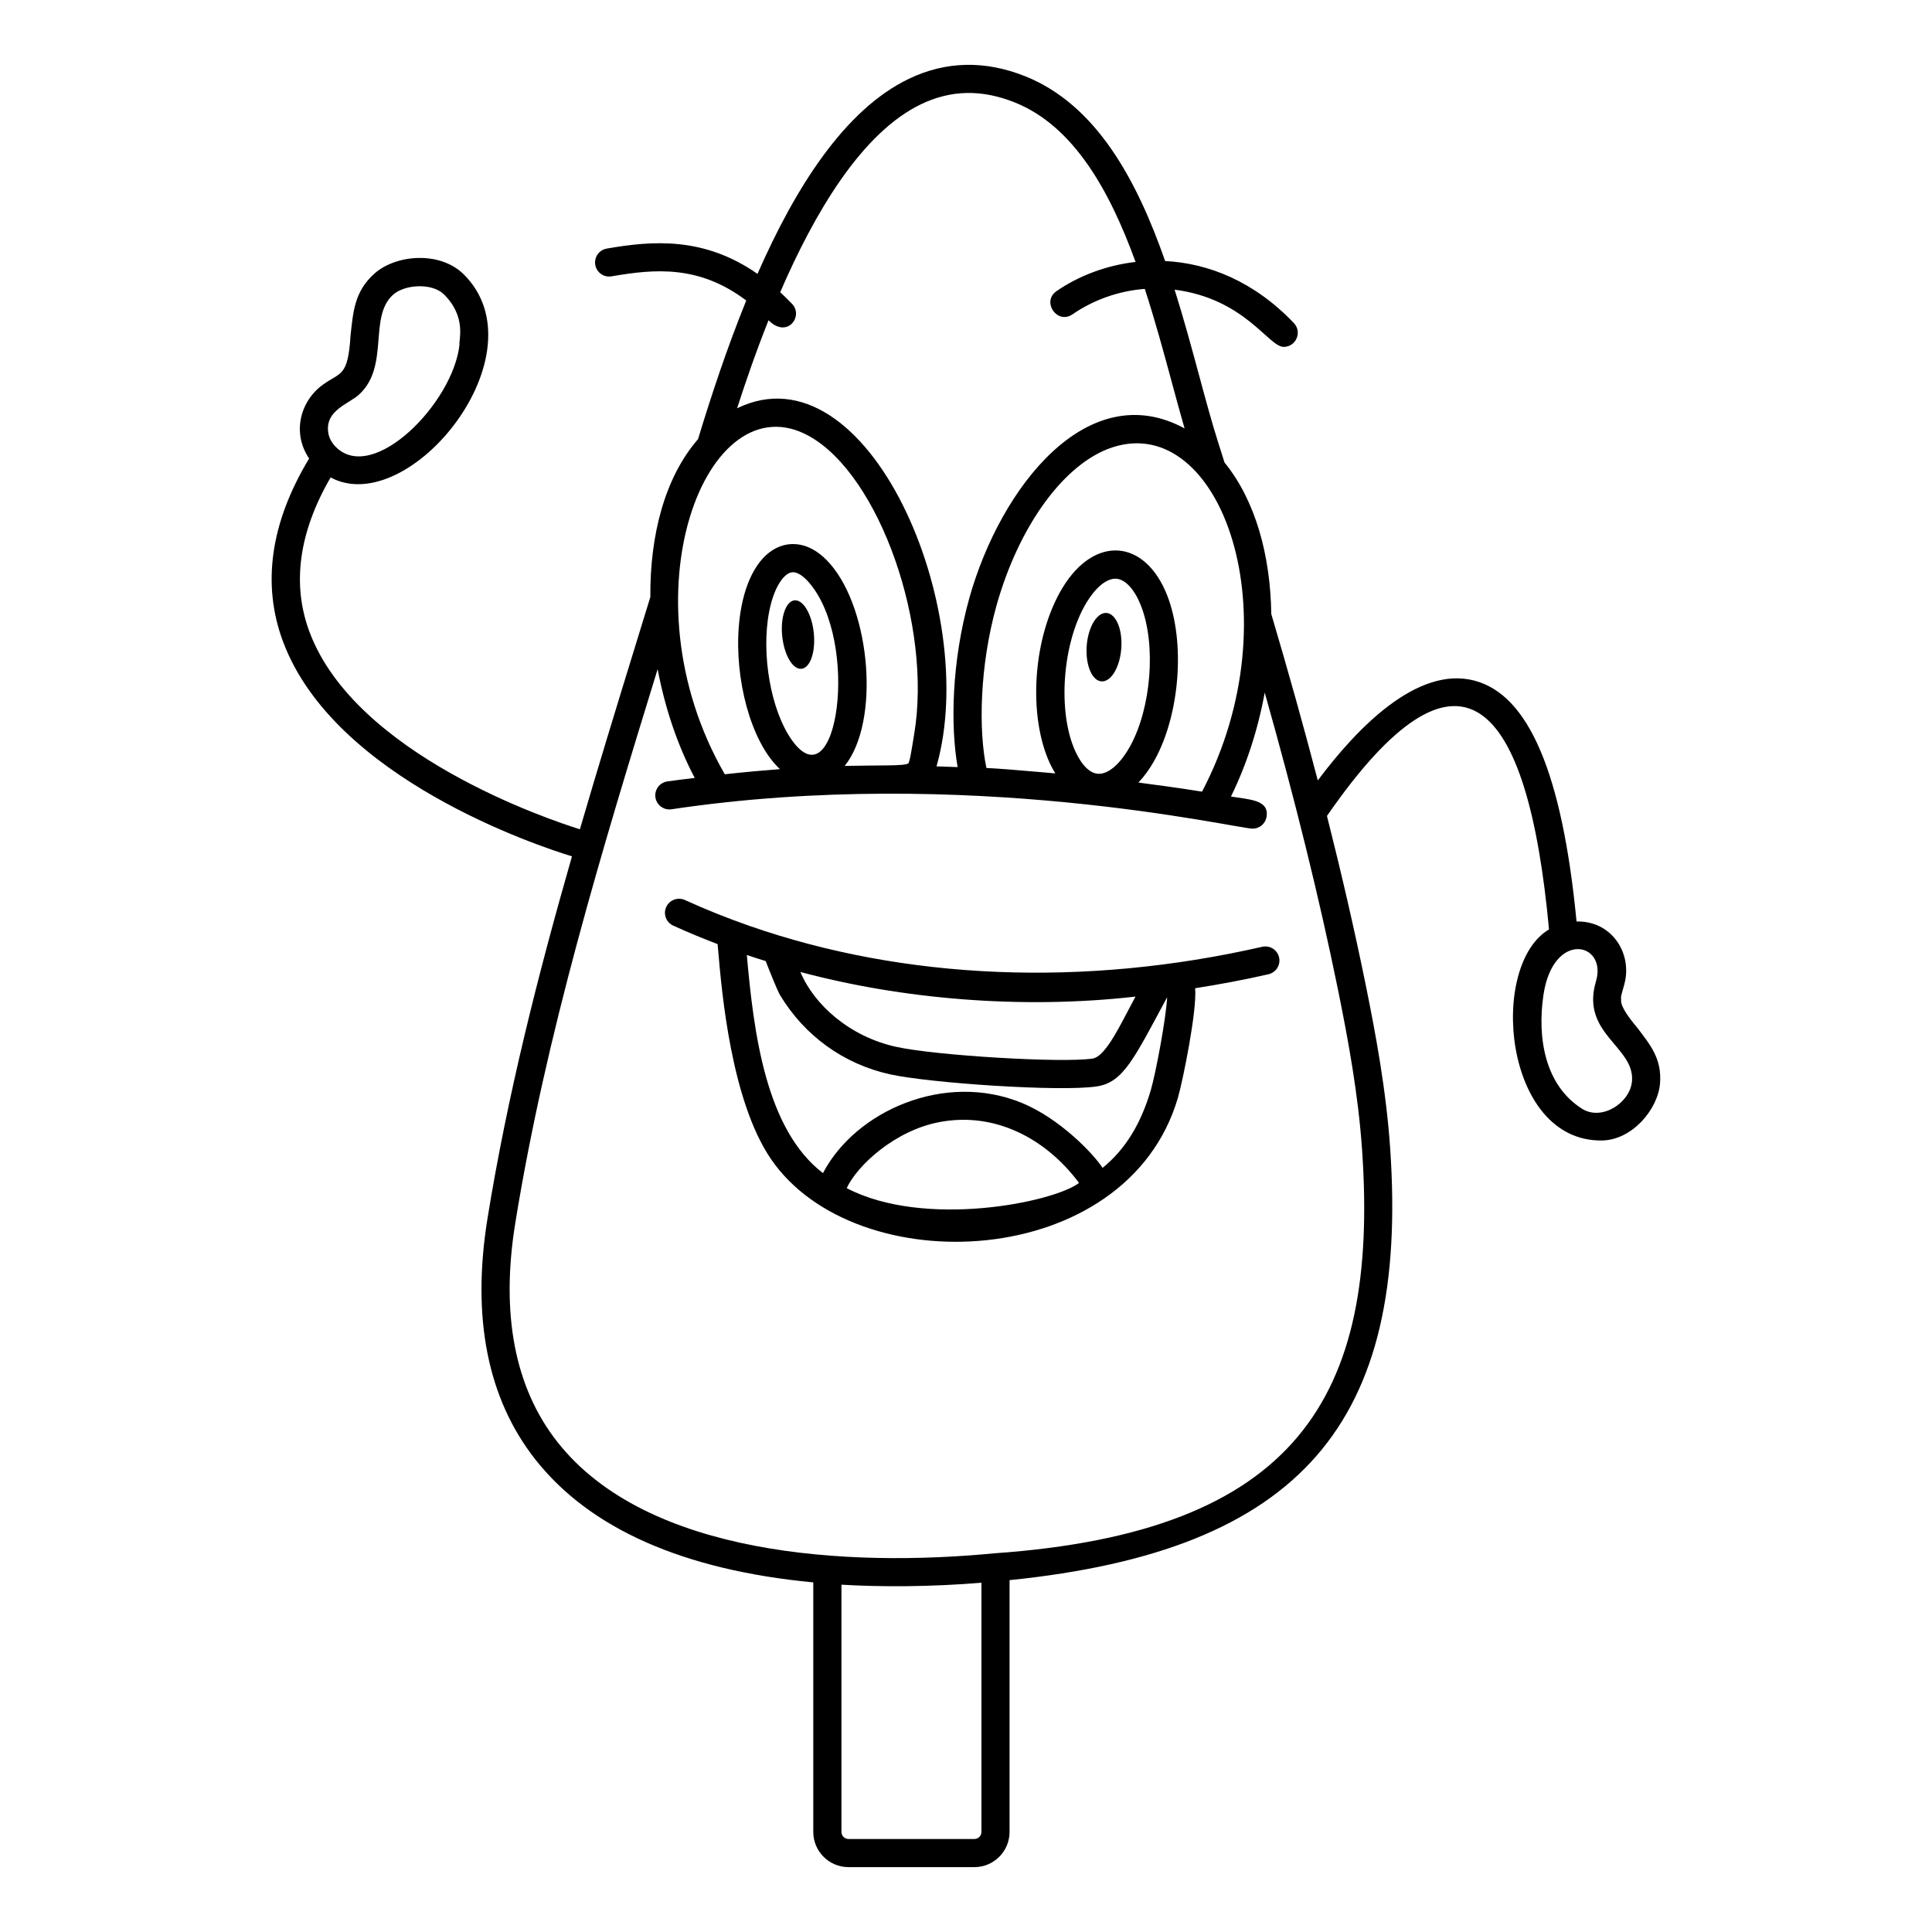
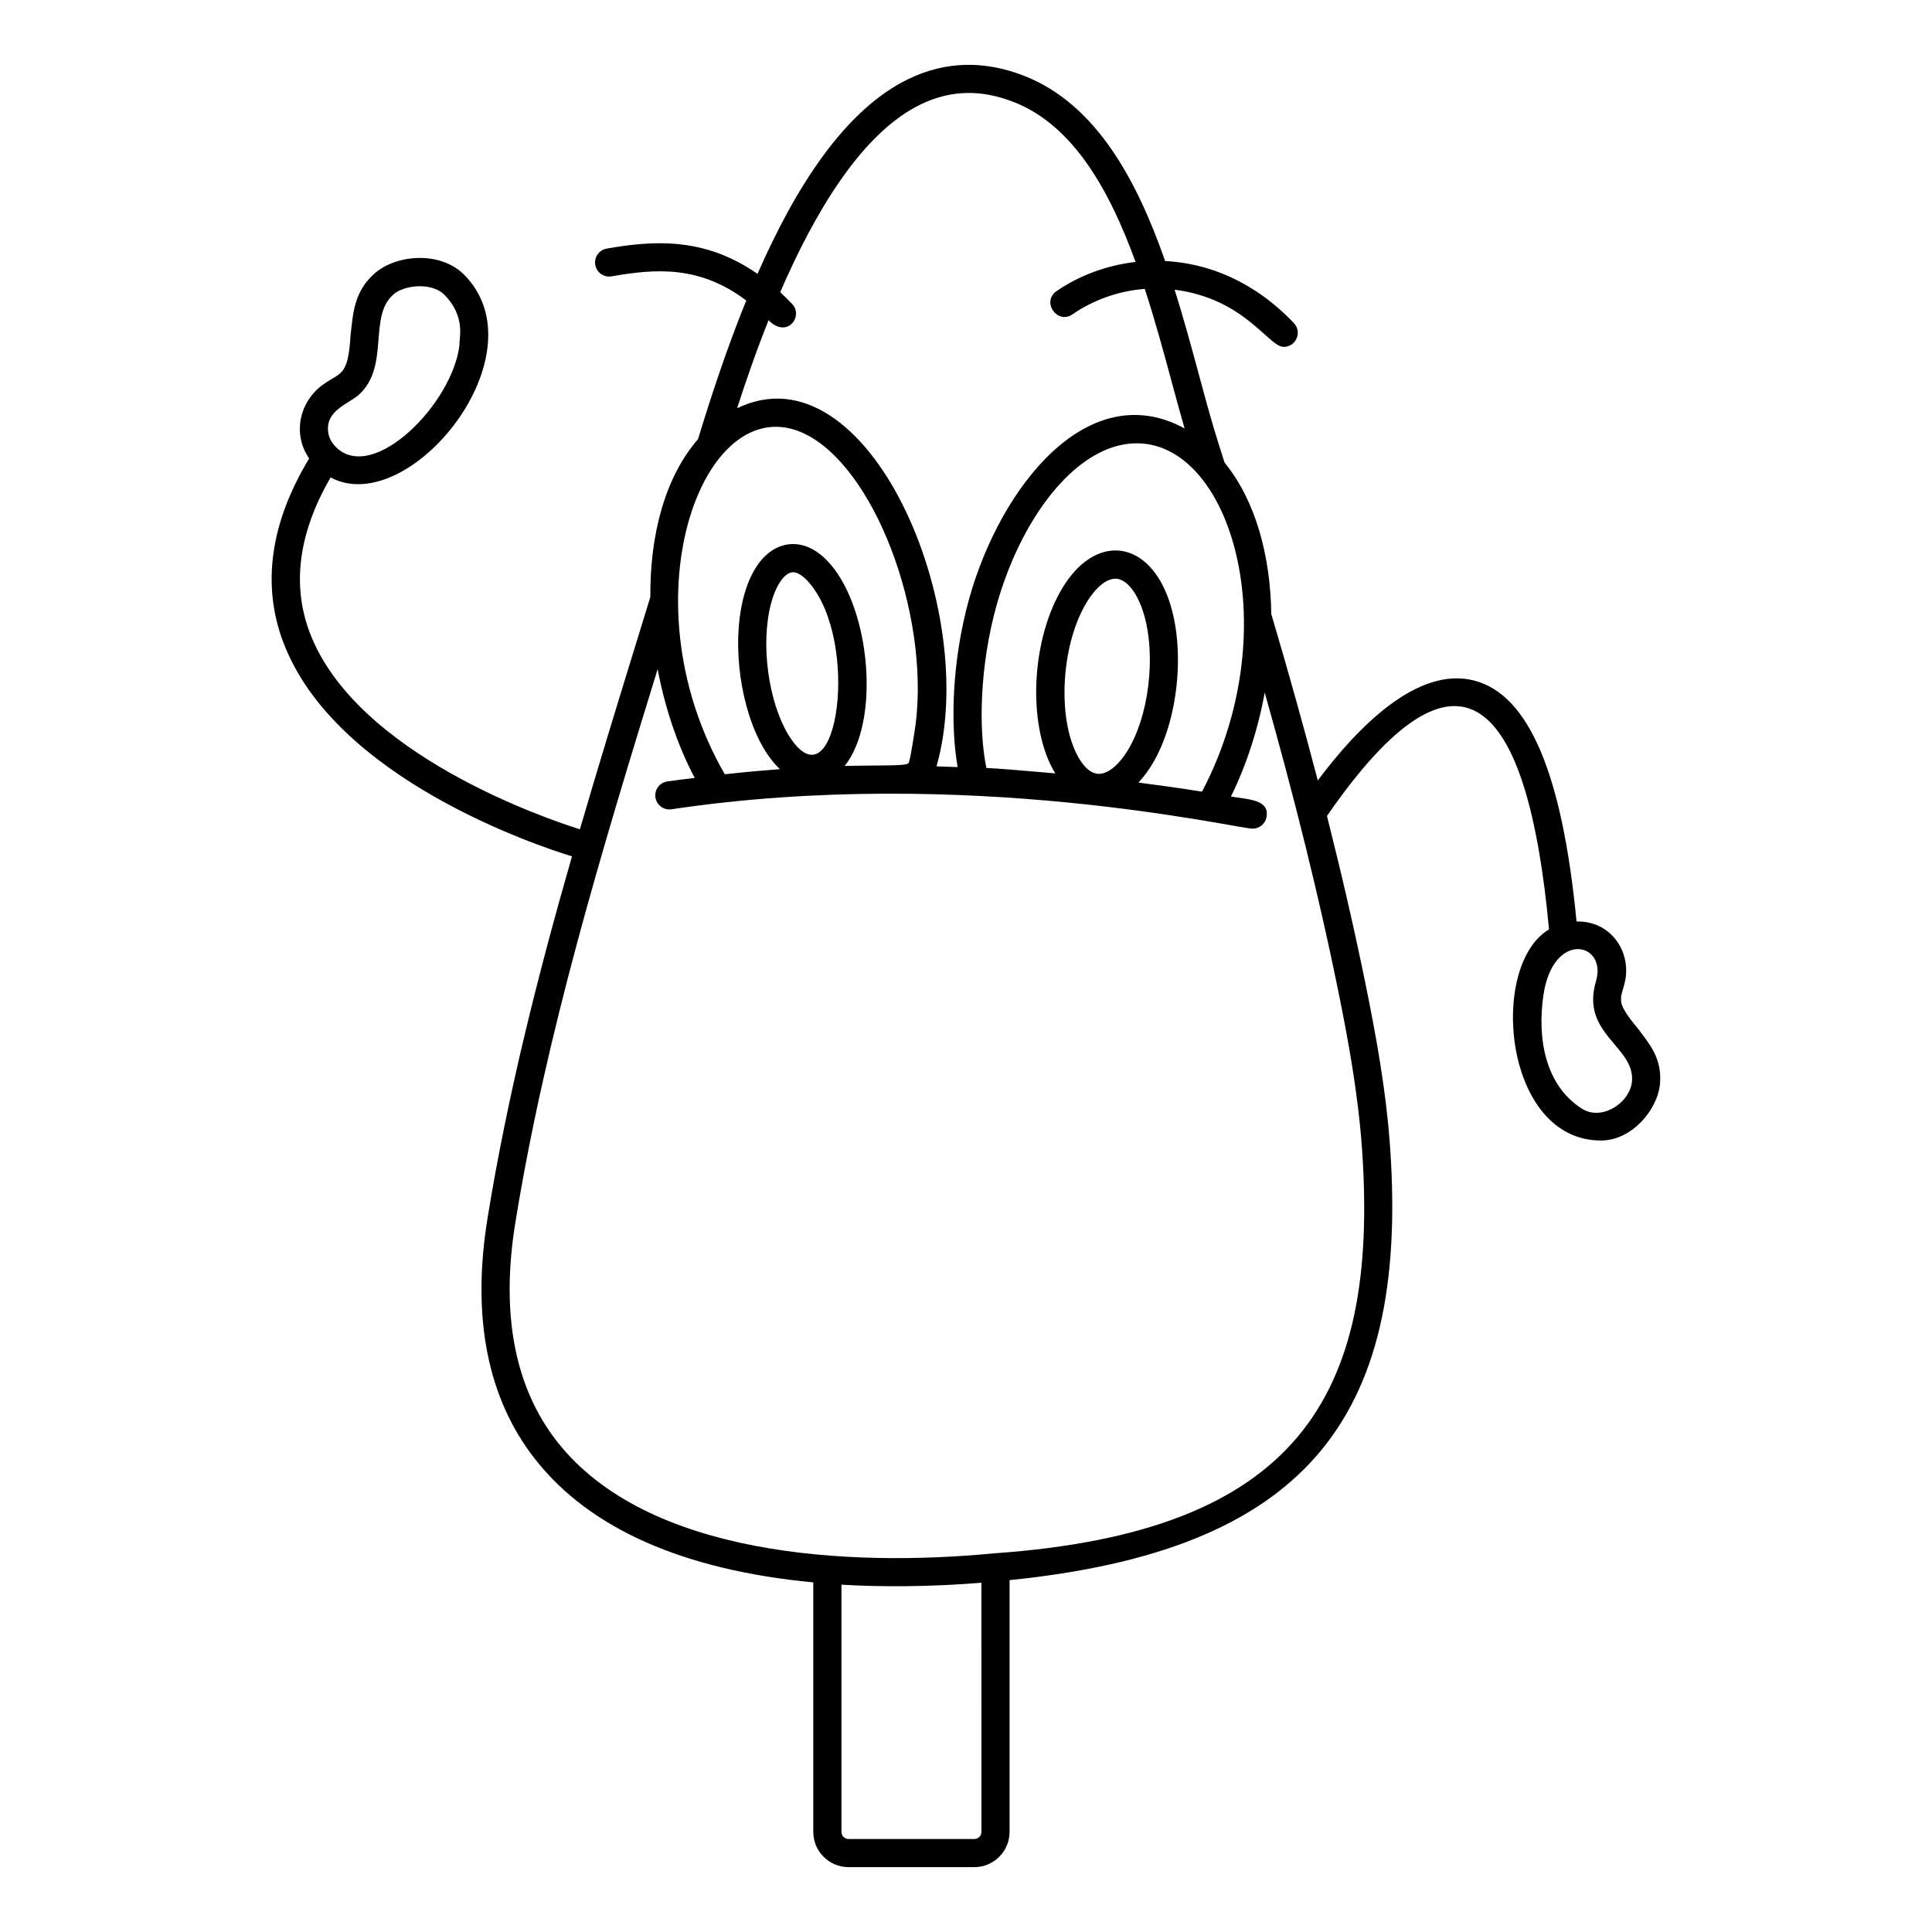
<svg xmlns="http://www.w3.org/2000/svg" fill="#000000" width="800px" height="800px" version="1.1" viewBox="144 144 512 512">
  <g>
-     <path d="m358.87 318.87c1.438-3.359 1.121-9.125-0.789-12.859-1.957-3.832-4.738-3.898-6.133-0.18-1.348 3.606-0.828 9.324 1.082 12.793 1.863 3.391 4.445 3.508 5.84 0.246z" />
-     <path d="m440.18 320.39c1.598-4.215 1.297-9.891-0.762-12.586-2.102-2.754-5.113-1.223-6.637 3.32-1.473 4.387-0.957 9.836 1.07 12.266 1.984 2.383 4.781 1.074 6.328-3z" />
-     <path d="m219.07 314.19c13.605 36.137 67.414 53.973 76.508 56.754-9.043 31.5-17.145 63.559-22.395 96.016-4.234 26.238 0.023 47.691 12.652 63.766 14.457 18.398 39.262 29.348 73.691 32.625v66.129c0 5.144 4.188 9.328 9.328 9.328h33.363c5.144 0 9.328-4.188 9.328-9.328v-66.727c77.391-7.879 105.89-41.797 100.86-114.49-1.047-15.219-3.789-30.07-6.598-43.855-2.891-14.137-6.269-28.812-10.148-44.172 35.285-51.031 53.191-31.191 58.844 30.066-16.141 9.559-12.051 56.207 13.953 55.941 8.008-0.066 14.891-8.176 15.465-15.109 0.555-6.688-2.789-10.465-5.988-14.727-5.481-6.508-4.078-7.262-4.359-7.981 0.055-1.004 0.805-2.957 1.117-4.535 1.551-7.816-3.852-15.895-12.891-15.684-3.773-39.152-12.641-60.09-27.102-63.848-15.145-3.938-31.125 12.633-41.469 26.465-3.676-14.059-7.758-28.691-12.324-44.102-0.234-15.531-4.16-30.039-12.406-40.172-0.621-2.039-1.098-3.492-1.605-5.086-1.699-5.32-3.367-11.496-5.133-18.035-1.969-7.285-4.059-14.992-6.473-22.66 18.641 2.394 24.879 15.16 28.902 15.16 3.254 0 4.973-3.918 2.703-6.305-10.531-11.066-22.652-15.863-34.121-16.449-7.512-21.5-18.234-41.395-37.039-48.949-10.676-4.273-21.07-4.051-30.891 0.668-17.059 8.195-30.102 28.91-40.098 51.688-14.219-9.934-27.918-8.797-39.953-6.703-2.031 0.355-3.391 2.285-3.039 4.316 0.355 2.031 2.273 3.391 4.316 3.039 11.727-2.043 23.332-2.93 35.695 6.406-5.078 12.512-9.301 25.297-12.781 36.746-8.859 10.207-12.758 25.547-12.633 41.82l-4 13.004c-4.934 16.012-9.898 32.219-14.672 48.559-8.344-2.609-59.402-19.758-71.625-52.215-4.785-12.711-2.856-26.508 5.562-41.027 20.832 11.191 56.566-32.902 35.195-53.906-6.367-6.164-17.883-5.144-23.539-0.152-5.481 4.836-5.684 10.527-6.363 16.312-0.676 11.105-2.57 9.766-7.184 13.059-6.066 4.242-8.484 12.773-3.801 19.668-10.254 17-12.621 33.371-6.859 48.68zm347.88 89.863c-4.164 13.938 10.309 17.273 9.543 26.465-0.477 5.731-7.977 10.609-13.203 7.332-9.836-6.195-11.949-18.723-10.266-30.145 2.555-17.316 16.984-13.949 13.926-3.652zm-162.86 225.43c0 1.031-0.836 1.867-1.867 1.867h-33.363c-1.031 0-1.867-0.836-1.867-1.867v-65.527c10.262 0.625 23.555 0.605 37.094-0.516zm58.465-275.69c-5.914-0.938-11.562-1.73-16.859-2.41 1.535-1.625 2.977-3.586 4.277-5.93 6.711-12.109 8.184-31.277 3.359-43.633-5.856-14.992-19.23-16.094-27.75-2.055-7.836 12.914-9.301 33.879-3.254 46.738 0.43 0.91 0.883 1.703 1.344 2.457-0.953-0.086-1.91-0.176-2.785-0.25-7.762-0.668-12.496-1.062-15.473-1.188-2.09-9.867-1.855-26.832 2.672-43.062 5.988-21.285 18.031-37.73 30.68-41.898 28.629-9.441 48.289 44.512 23.789 91.23zm-30.59-50.152c2.406-3.965 5.227-6.281 7.621-6.281 0.105 0 0.207 0.004 0.312 0.016 2.391 0.207 4.812 2.887 6.484 7.168 4.043 10.352 2.727 27.082-2.934 37.301l-0.004-0.008c-2.555 4.617-5.715 7.32-8.332 7.227-2.184-0.074-4.324-2.109-6.031-5.738-4.93-10.484-3.586-29.031 2.883-39.684zm-78.047-79.098c-1.055-1.109-2.106-2.137-3.156-3.109 9.008-20.84 21.508-42.211 37.316-49.809 7.965-3.828 16.105-3.981 24.879-0.469 15.547 6.246 25.078 23.27 31.977 42.258-7.844 0.91-15.098 3.711-20.934 7.731-4.055 2.797 0.156 8.949 4.234 6.148 5.41-3.727 12.043-6.188 19.148-6.738 2.715 8.348 5.027 16.848 7.18 24.82 1.148 4.246 2.254 8.316 3.363 12.156-25.559-13.906-48.723 15.398-57.031 44.922-4.773 17.105-4.992 34.043-3.113 44.832-1.789-0.07-3.688-0.137-5.594-0.191 11.855-41.684-18.254-111.74-52.848-94.898 2.16-6.711 4.941-14.82 8.332-23.328 4.906 4.981 9.367-1.043 6.246-4.324zm4.531 35.035c18.645 10.406 32.672 50.309 27.801 79.066-0.613 3.758-1.113 7.129-1.543 7.676-1.074 0.715-7.551 0.445-16.852 0.652 9.402-11.727 6.887-41.098-3.793-53.469-5.078-5.879-9.961-5.656-12.422-4.996-5.367 1.434-9.43 7.34-11.137 16.207-2.551 13.242 0.57 30.316 7.258 39.723 0.977 1.375 1.961 2.477 2.93 3.391-4.356 0.328-9.176 0.762-14.613 1.359-27.293-47.297-4.785-104.77 22.371-89.609zm-4.606 80.539c-5.539-7.793-8.18-22.719-6.012-33.984 1.246-6.469 3.777-9.891 5.734-10.41 1.805-0.484 3.805 1.465 4.844 2.664 13.559 15.703 7.519 58.73-4.566 41.73zm-35.562-18.785c1.941 10.27 5.281 20.227 9.836 28.832-2.438 0.301-4.898 0.566-7.281 0.922-2.039 0.305-3.445 2.203-3.141 4.242 0.277 1.852 1.871 3.18 3.688 3.18 0.184 0 0.371-0.016 0.555-0.043 78.289-11.691 149.78 5.137 154.03 5.137 1.77 0 3.34-1.262 3.668-3.066 0.852-4.66-4.731-4.644-9.418-5.453 4.137-8.422 7.188-17.863 8.945-27.551 8.004 28.316 14.387 54.133 19.34 78.363 2.758 13.531 5.449 28.094 6.465 42.879 4.535 65.691-17.531 101.27-97.508 106.87-38.578 3.715-91.918 0.801-115.76-29.527-11.289-14.367-15.043-33.871-11.152-57.965 8.078-49.934 23.047-99.145 37.73-146.82zm-79.07-72.824c8.105-7.504 2.344-20.562 9-26.438 3.066-2.707 10.238-3.152 13.391-0.102 6.102 5.996 3.941 12.094 4.168 13.387-1.703 15.48-22.844 36.871-32.719 27.145-1.125-1.098-1.852-2.449-2.055-3.828-0.918-6.008 5.555-7.644 8.215-10.164z" />
-     <path d="m322.41 389.3c3.852 1.758 7.781 3.379 11.766 4.906 0.047 0.531 0.098 1.133 0.16 1.852 0.934 10.809 3.414 39.516 13.91 55 22.355 32.996 94.395 29.957 107.9-16.102 1.32-4.523 5.109-23.18 4.578-29.062 6.473-1.012 12.957-2.231 19.434-3.707 2.012-0.461 3.266-2.461 2.809-4.469-0.461-2.008-2.449-3.262-4.469-2.809-47.266 10.793-94.754 8.777-135.76-5.496-0.062-0.023-0.125-0.043-0.188-0.066-5.816-2.031-11.508-4.309-17.043-6.832-1.879-0.855-4.09-0.027-4.945 1.848-0.859 1.871-0.035 4.082 1.844 4.938zm122.51 18.809c-3.906 7.199-7.809 15.887-11.391 16.422-7.977 1.219-41.543-0.789-52.047-3.109-12.352-2.727-21.742-11.16-25.367-19.836 26.711 7.152 58.406 9.973 88.805 6.523zm-76.539 50.762c2.758-5.949 12.684-15.246 24.57-17.504 14.773-2.809 28.266 4.402 37.012 16.125-6.867 5.184-40.973 12.129-61.582 1.379zm67.82-5.371c-2.562-3.918-11.504-13.148-21.379-17.207-20.379-8.375-44.047 2.039-52.73 18.594-15.094-11.562-18.336-36.902-20.176-57.801 1.668 0.578 3.332 1.082 4.996 1.609 1.238 3.176 3.137 7.879 3.754 8.934 6.531 10.875 16.906 18.363 29.207 21.082 10.496 2.316 45.094 4.672 54.773 3.203 7.027-1.051 9.855-7.285 18.66-23.641-0.301 5.766-3.031 20.172-4.32 24.586-2.672 9.074-6.812 15.781-12.785 20.641z" />
+     <path d="m219.07 314.19c13.605 36.137 67.414 53.973 76.508 56.754-9.043 31.5-17.145 63.559-22.395 96.016-4.234 26.238 0.023 47.691 12.652 63.766 14.457 18.398 39.262 29.348 73.691 32.625v66.129c0 5.144 4.188 9.328 9.328 9.328h33.363c5.144 0 9.328-4.188 9.328-9.328v-66.727c77.391-7.879 105.89-41.797 100.86-114.49-1.047-15.219-3.789-30.07-6.598-43.855-2.891-14.137-6.269-28.812-10.148-44.172 35.285-51.031 53.191-31.191 58.844 30.066-16.141 9.559-12.051 56.207 13.953 55.941 8.008-0.066 14.891-8.176 15.465-15.109 0.555-6.688-2.789-10.465-5.988-14.727-5.481-6.508-4.078-7.262-4.359-7.981 0.055-1.004 0.805-2.957 1.117-4.535 1.551-7.816-3.852-15.895-12.891-15.684-3.773-39.152-12.641-60.09-27.102-63.848-15.145-3.938-31.125 12.633-41.469 26.465-3.676-14.059-7.758-28.691-12.324-44.102-0.234-15.531-4.16-30.039-12.406-40.172-0.621-2.039-1.098-3.492-1.605-5.086-1.699-5.32-3.367-11.496-5.133-18.035-1.969-7.285-4.059-14.992-6.473-22.66 18.641 2.394 24.879 15.16 28.902 15.16 3.254 0 4.973-3.918 2.703-6.305-10.531-11.066-22.652-15.863-34.121-16.449-7.512-21.5-18.234-41.395-37.039-48.949-10.676-4.273-21.07-4.051-30.891 0.668-17.059 8.195-30.102 28.91-40.098 51.688-14.219-9.934-27.918-8.797-39.953-6.703-2.031 0.355-3.391 2.285-3.039 4.316 0.355 2.031 2.273 3.391 4.316 3.039 11.727-2.043 23.332-2.93 35.695 6.406-5.078 12.512-9.301 25.297-12.781 36.746-8.859 10.207-12.758 25.547-12.633 41.82l-4 13.004c-4.934 16.012-9.898 32.219-14.672 48.559-8.344-2.609-59.402-19.758-71.625-52.215-4.785-12.711-2.856-26.508 5.562-41.027 20.832 11.191 56.566-32.902 35.195-53.906-6.367-6.164-17.883-5.144-23.539-0.152-5.481 4.836-5.684 10.527-6.363 16.312-0.676 11.105-2.57 9.766-7.184 13.059-6.066 4.242-8.484 12.773-3.801 19.668-10.254 17-12.621 33.371-6.859 48.68zm347.88 89.863c-4.164 13.938 10.309 17.273 9.543 26.465-0.477 5.731-7.977 10.609-13.203 7.332-9.836-6.195-11.949-18.723-10.266-30.145 2.555-17.316 16.984-13.949 13.926-3.652zm-162.86 225.43c0 1.031-0.836 1.867-1.867 1.867h-33.363c-1.031 0-1.867-0.836-1.867-1.867v-65.527c10.262 0.625 23.555 0.605 37.094-0.516zm58.465-275.69c-5.914-0.938-11.562-1.73-16.859-2.41 1.535-1.625 2.977-3.586 4.277-5.93 6.711-12.109 8.184-31.277 3.359-43.633-5.856-14.992-19.23-16.094-27.75-2.055-7.836 12.914-9.301 33.879-3.254 46.738 0.43 0.91 0.883 1.703 1.344 2.457-0.953-0.086-1.91-0.176-2.785-0.25-7.762-0.668-12.496-1.062-15.473-1.188-2.09-9.867-1.855-26.832 2.672-43.062 5.988-21.285 18.031-37.73 30.68-41.898 28.629-9.441 48.289 44.512 23.789 91.23zm-30.59-50.152c2.406-3.965 5.227-6.281 7.621-6.281 0.105 0 0.207 0.004 0.312 0.016 2.391 0.207 4.812 2.887 6.484 7.168 4.043 10.352 2.727 27.082-2.934 37.301c-2.555 4.617-5.715 7.32-8.332 7.227-2.184-0.074-4.324-2.109-6.031-5.738-4.93-10.484-3.586-29.031 2.883-39.684zm-78.047-79.098c-1.055-1.109-2.106-2.137-3.156-3.109 9.008-20.84 21.508-42.211 37.316-49.809 7.965-3.828 16.105-3.981 24.879-0.469 15.547 6.246 25.078 23.27 31.977 42.258-7.844 0.91-15.098 3.711-20.934 7.731-4.055 2.797 0.156 8.949 4.234 6.148 5.41-3.727 12.043-6.188 19.148-6.738 2.715 8.348 5.027 16.848 7.18 24.82 1.148 4.246 2.254 8.316 3.363 12.156-25.559-13.906-48.723 15.398-57.031 44.922-4.773 17.105-4.992 34.043-3.113 44.832-1.789-0.07-3.688-0.137-5.594-0.191 11.855-41.684-18.254-111.74-52.848-94.898 2.16-6.711 4.941-14.82 8.332-23.328 4.906 4.981 9.367-1.043 6.246-4.324zm4.531 35.035c18.645 10.406 32.672 50.309 27.801 79.066-0.613 3.758-1.113 7.129-1.543 7.676-1.074 0.715-7.551 0.445-16.852 0.652 9.402-11.727 6.887-41.098-3.793-53.469-5.078-5.879-9.961-5.656-12.422-4.996-5.367 1.434-9.43 7.34-11.137 16.207-2.551 13.242 0.57 30.316 7.258 39.723 0.977 1.375 1.961 2.477 2.93 3.391-4.356 0.328-9.176 0.762-14.613 1.359-27.293-47.297-4.785-104.77 22.371-89.609zm-4.606 80.539c-5.539-7.793-8.18-22.719-6.012-33.984 1.246-6.469 3.777-9.891 5.734-10.41 1.805-0.484 3.805 1.465 4.844 2.664 13.559 15.703 7.519 58.73-4.566 41.73zm-35.562-18.785c1.941 10.27 5.281 20.227 9.836 28.832-2.438 0.301-4.898 0.566-7.281 0.922-2.039 0.305-3.445 2.203-3.141 4.242 0.277 1.852 1.871 3.18 3.688 3.18 0.184 0 0.371-0.016 0.555-0.043 78.289-11.691 149.78 5.137 154.03 5.137 1.77 0 3.34-1.262 3.668-3.066 0.852-4.66-4.731-4.644-9.418-5.453 4.137-8.422 7.188-17.863 8.945-27.551 8.004 28.316 14.387 54.133 19.34 78.363 2.758 13.531 5.449 28.094 6.465 42.879 4.535 65.691-17.531 101.27-97.508 106.87-38.578 3.715-91.918 0.801-115.76-29.527-11.289-14.367-15.043-33.871-11.152-57.965 8.078-49.934 23.047-99.145 37.73-146.82zm-79.07-72.824c8.105-7.504 2.344-20.562 9-26.438 3.066-2.707 10.238-3.152 13.391-0.102 6.102 5.996 3.941 12.094 4.168 13.387-1.703 15.48-22.844 36.871-32.719 27.145-1.125-1.098-1.852-2.449-2.055-3.828-0.918-6.008 5.555-7.644 8.215-10.164z" />
  </g>
</svg>